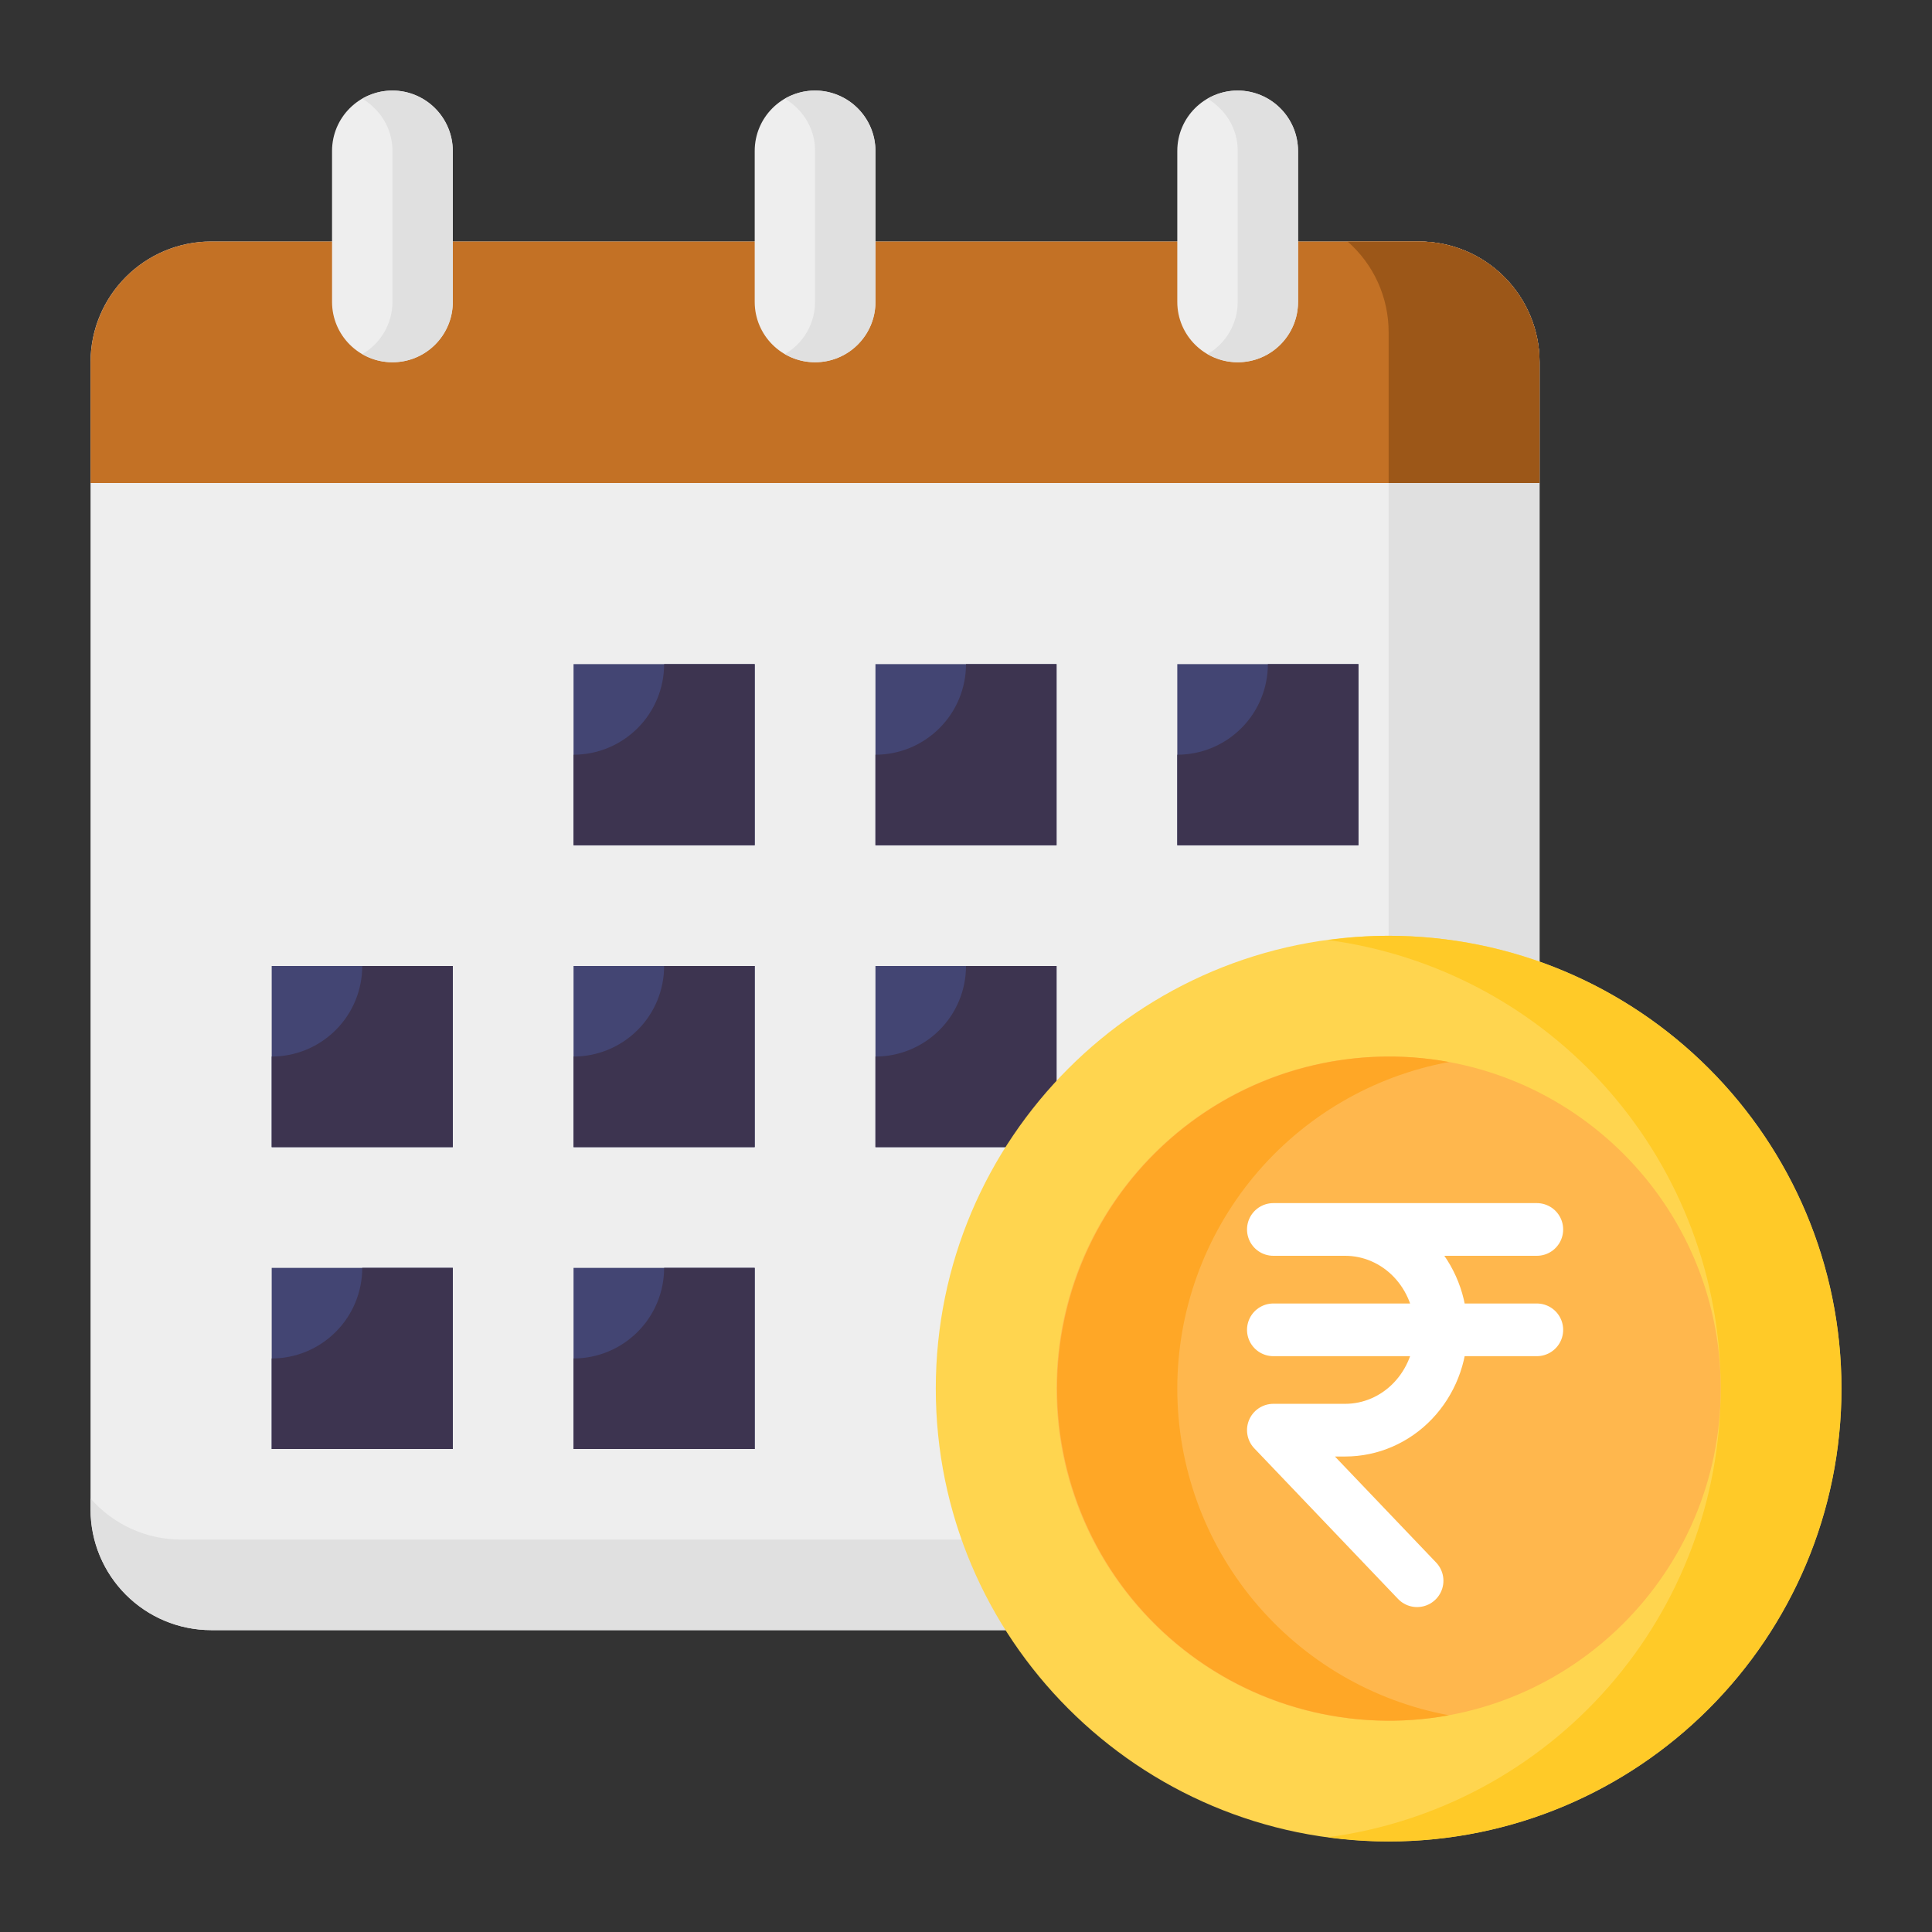
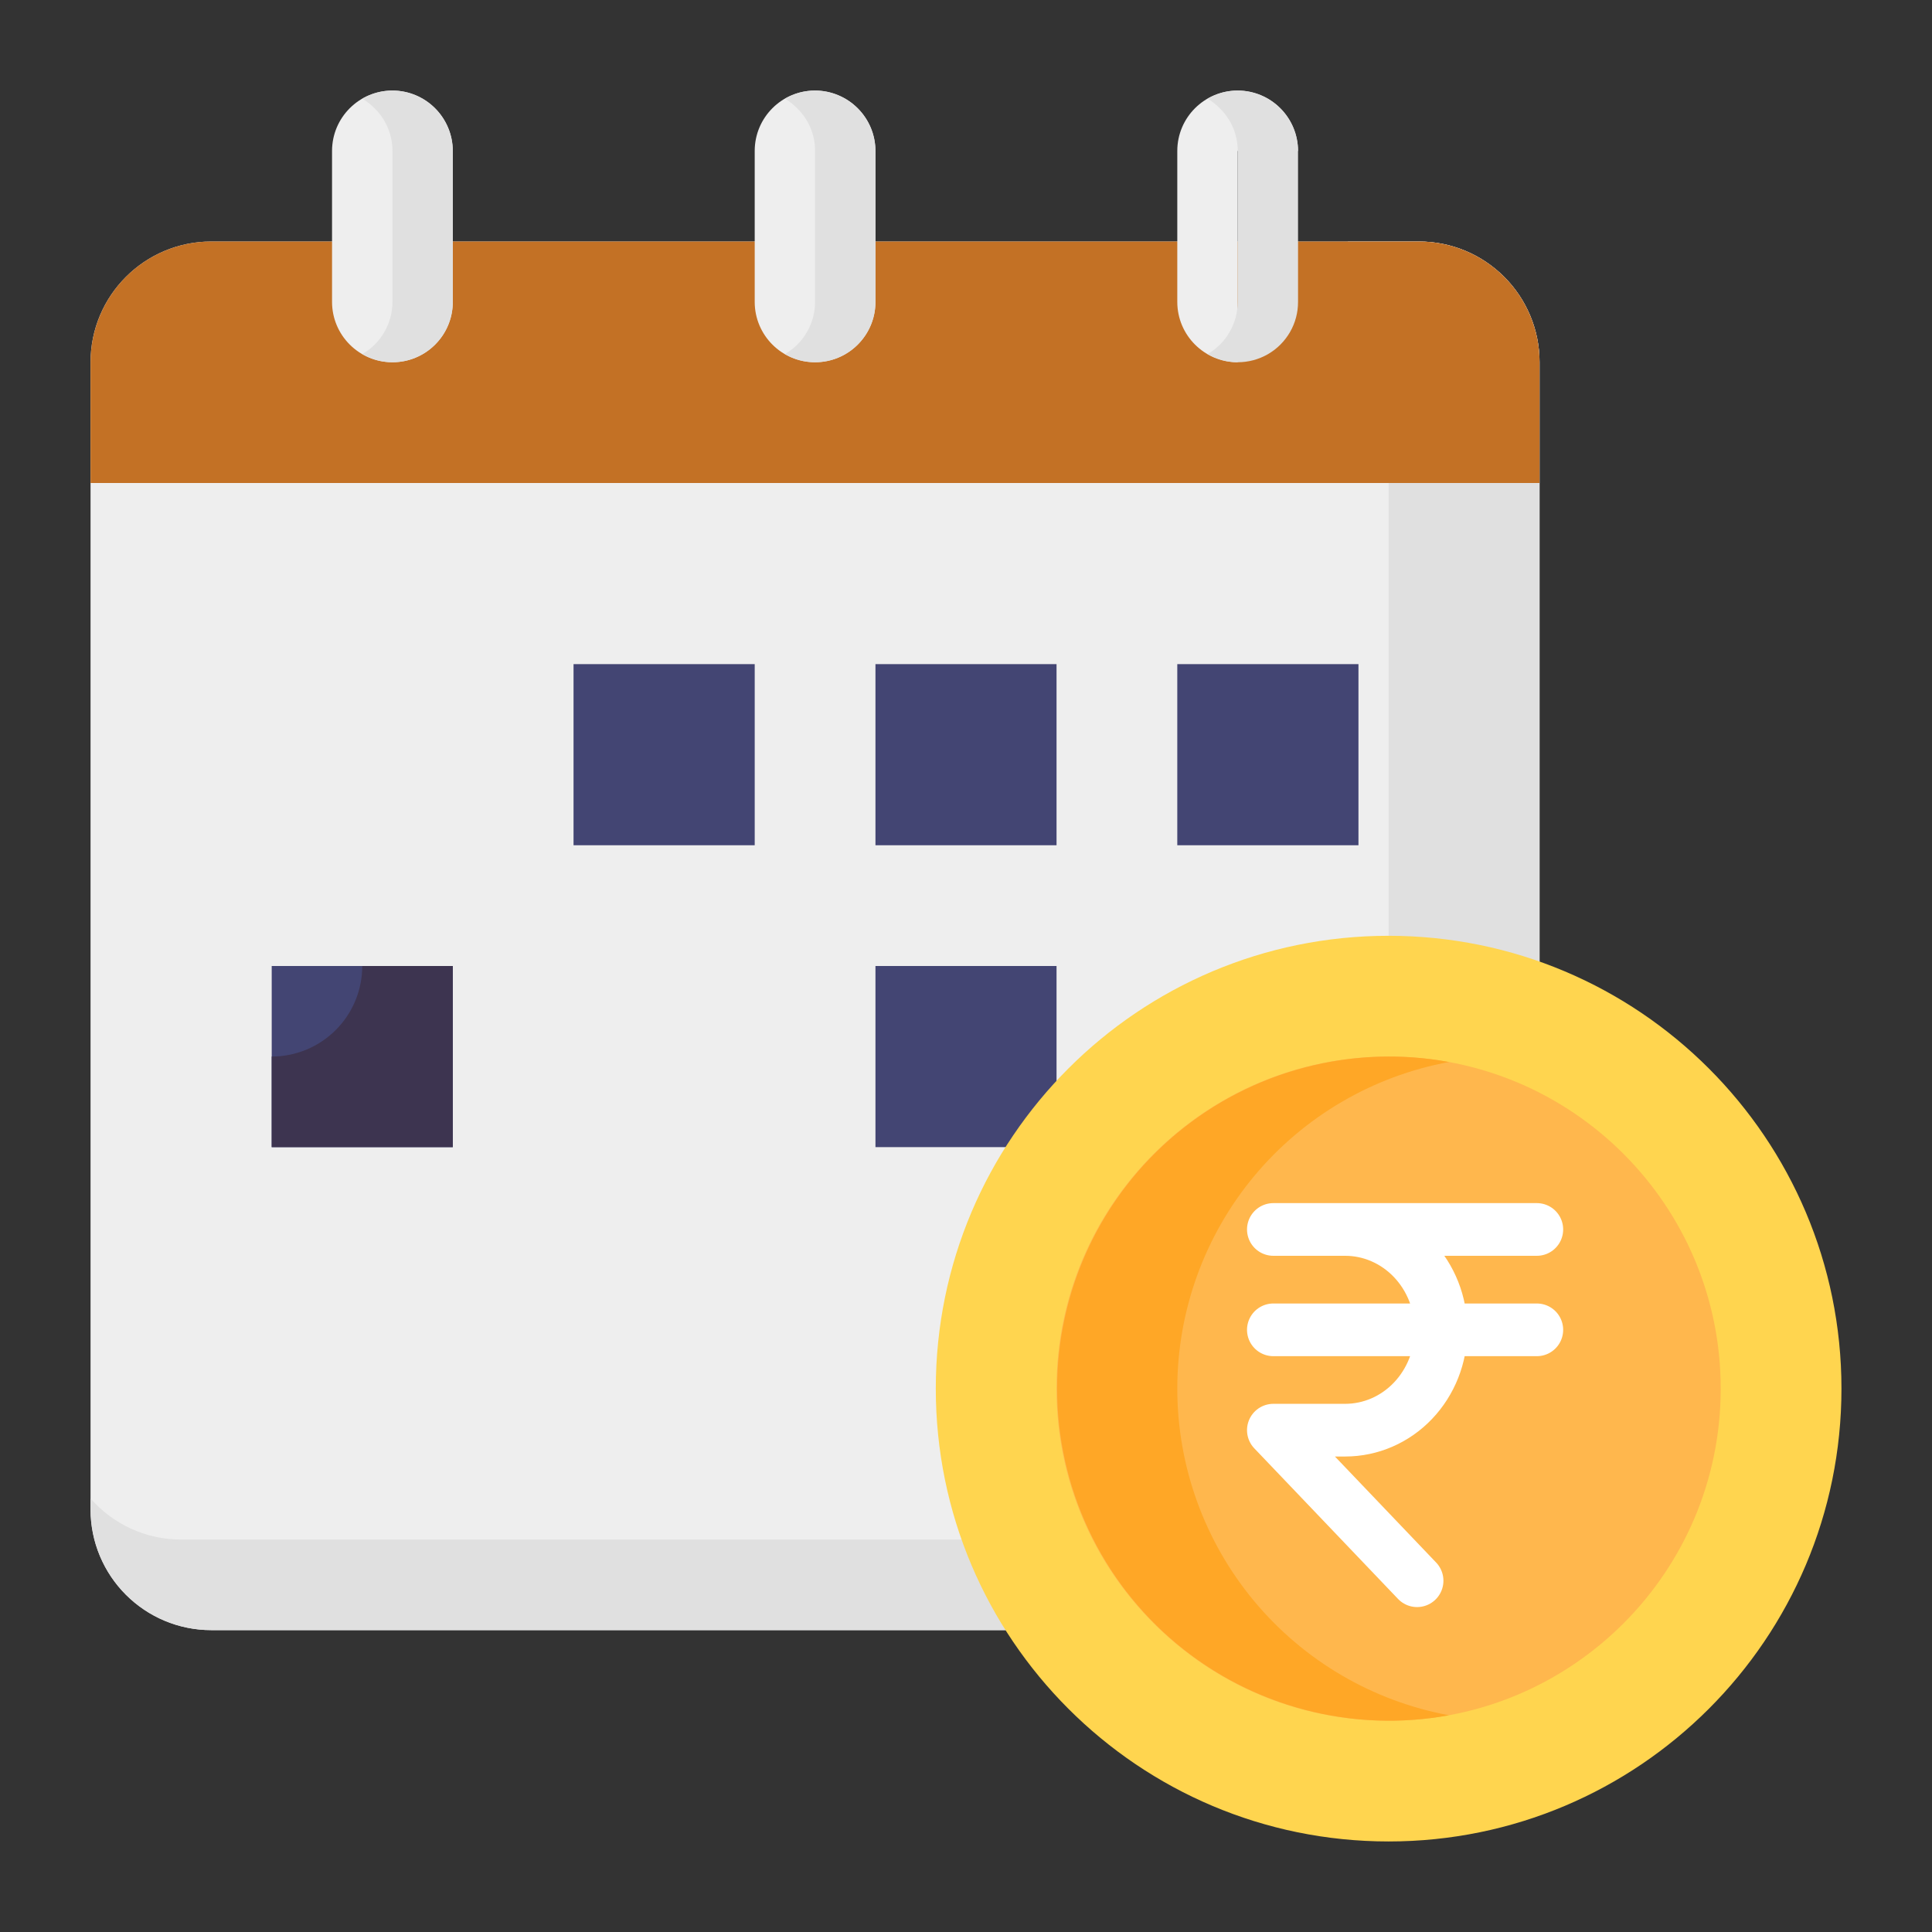
<svg xmlns="http://www.w3.org/2000/svg" width="44" height="44" viewBox="0 0 44 44" fill="none">
  <rect x="0" y="0" width="44" height="44" fill="#333333" stroke="none" />
  <path d="M32.312 5.5H4.812C3.294 5.5 2.062 6.731 2.062 8.25V34.375C2.062 35.894 3.294 37.125 4.812 37.125H32.312C33.831 37.125 35.062 35.894 35.062 34.375V8.25C35.062 6.731 33.831 5.5 32.312 5.5Z" fill="#EEEEEE" />
  <path d="M35.062 8.25V34.375C35.063 34.736 34.992 35.094 34.853 35.428C34.715 35.761 34.513 36.064 34.257 36.32C34.002 36.575 33.699 36.778 33.365 36.916C33.031 37.054 32.674 37.125 32.312 37.125H4.812C4.451 37.125 4.094 37.054 3.76 36.916C3.426 36.778 3.123 36.575 2.868 36.32C2.612 36.064 2.41 35.761 2.272 35.428C2.133 35.094 2.062 34.736 2.062 34.375V34.127C2.32 34.421 2.637 34.657 2.993 34.818C3.348 34.979 3.734 35.063 4.125 35.062H28.875C29.236 35.063 29.594 34.992 29.927 34.853C30.261 34.715 30.564 34.513 30.82 34.257C31.075 34.002 31.278 33.699 31.416 33.365C31.554 33.031 31.625 32.674 31.625 32.312V7.562C31.625 7.172 31.542 6.786 31.381 6.43C31.219 6.074 30.984 5.757 30.69 5.5H32.312C32.674 5.5 33.031 5.571 33.365 5.709C33.699 5.847 34.002 6.05 34.257 6.305C34.513 6.561 34.715 6.864 34.853 7.198C34.992 7.531 35.063 7.889 35.062 8.25Z" fill="#E0E0E0" />
  <path d="M35.062 8.25V11H2.062V8.25C2.062 7.889 2.133 7.531 2.272 7.198C2.41 6.864 2.612 6.561 2.868 6.305C3.123 6.05 3.426 5.847 3.76 5.709C4.094 5.571 4.451 5.5 4.812 5.5H32.312C32.674 5.5 33.031 5.571 33.365 5.709C33.699 5.847 34.002 6.05 34.257 6.305C34.513 6.561 34.715 6.864 34.853 7.198C34.992 7.531 35.063 7.889 35.062 8.25Z" fill="#C37125" />
-   <path d="M35.062 8.25V11H31.625V7.562C31.625 7.172 31.542 6.786 31.381 6.43C31.219 6.074 30.984 5.757 30.69 5.5H32.312C32.674 5.5 33.031 5.571 33.365 5.709C33.699 5.847 34.002 6.05 34.257 6.305C34.513 6.561 34.715 6.864 34.853 7.198C34.992 7.531 35.063 7.889 35.062 8.25Z" fill="#9C5718" />
  <path d="M10.312 3.438C10.312 2.678 9.697 2.062 8.938 2.062C8.178 2.062 7.562 2.678 7.562 3.438V6.875C7.562 7.634 8.178 8.25 8.938 8.25C9.697 8.25 10.312 7.634 10.312 6.875V3.438Z" fill="#EEEEEE" />
  <path d="M19.938 3.438C19.938 2.678 19.322 2.062 18.562 2.062C17.803 2.062 17.188 2.678 17.188 3.438V6.875C17.188 7.634 17.803 8.25 18.562 8.25C19.322 8.25 19.938 7.634 19.938 6.875V3.438Z" fill="#EEEEEE" />
-   <path d="M29.562 3.438C29.562 2.678 28.947 2.062 28.188 2.062C27.428 2.062 26.812 2.678 26.812 3.438V6.875C26.812 7.634 27.428 8.25 28.188 8.25C28.947 8.25 29.562 7.634 29.562 6.875V3.438Z" fill="#EEEEEE" />
+   <path d="M29.562 3.438C29.562 2.678 28.947 2.062 28.188 2.062C27.428 2.062 26.812 2.678 26.812 3.438V6.875C26.812 7.634 27.428 8.25 28.188 8.25V3.438Z" fill="#EEEEEE" />
  <path d="M10.312 3.438V6.875C10.313 7.116 10.25 7.354 10.129 7.563C10.008 7.772 9.835 7.946 9.625 8.067C9.416 8.187 9.179 8.25 8.937 8.25C8.696 8.25 8.459 8.186 8.25 8.064C8.459 7.944 8.633 7.771 8.753 7.562C8.874 7.353 8.938 7.116 8.938 6.875V3.438C8.938 3.257 8.903 3.078 8.833 2.912C8.764 2.745 8.661 2.594 8.532 2.468C8.449 2.382 8.354 2.308 8.25 2.248C8.459 2.127 8.696 2.063 8.938 2.062C9.301 2.065 9.65 2.211 9.907 2.468C10.164 2.725 10.31 3.074 10.312 3.438ZM19.938 3.438V6.875C19.938 7.116 19.875 7.354 19.754 7.563C19.633 7.772 19.46 7.946 19.25 8.067C19.041 8.187 18.804 8.25 18.562 8.25C18.321 8.25 18.084 8.186 17.875 8.064C18.084 7.944 18.258 7.771 18.378 7.562C18.499 7.353 18.562 7.116 18.562 6.875V3.438C18.564 3.257 18.528 3.078 18.458 2.912C18.389 2.745 18.286 2.594 18.157 2.468C18.074 2.382 17.979 2.308 17.875 2.248C18.084 2.127 18.321 2.063 18.562 2.062C18.926 2.065 19.274 2.211 19.532 2.468C19.789 2.725 19.935 3.074 19.938 3.438ZM29.562 3.438V6.875C29.563 7.116 29.5 7.354 29.379 7.563C29.258 7.772 29.085 7.946 28.875 8.067C28.666 8.187 28.429 8.25 28.187 8.25C27.946 8.25 27.709 8.186 27.5 8.064C27.709 7.944 27.883 7.771 28.003 7.562C28.124 7.353 28.188 7.116 28.188 6.875V3.438C28.189 3.257 28.153 3.078 28.083 2.912C28.014 2.745 27.911 2.594 27.782 2.468C27.699 2.382 27.604 2.308 27.5 2.248C27.709 2.127 27.946 2.063 28.188 2.062C28.551 2.065 28.899 2.211 29.157 2.468C29.414 2.725 29.56 3.074 29.562 3.438Z" fill="#E0E0E0" />
  <path d="M13.062 15.125H17.188V19.25H13.062V15.125ZM19.938 15.125H24.062V19.25H19.938V15.125ZM19.938 22H24.062V26.125H19.938V22ZM26.812 15.125H30.938V19.25H26.812V15.125ZM6.188 22H10.312V26.125H6.188V22Z" fill="#434573" />
  <path d="M10.312 22V26.125H6.188V24.062C6.735 24.062 7.259 23.845 7.646 23.458C8.033 23.072 8.25 22.547 8.25 22H10.312Z" fill="#3D3450" />
-   <path d="M13.062 22H17.188V26.125H13.062V22ZM6.188 28.875H10.312V33H6.188V28.875ZM13.062 28.875H17.188V33H13.062V28.875Z" fill="#434573" />
-   <path d="M10.312 28.875V33H6.188V30.938C6.735 30.938 7.259 30.72 7.646 30.333C8.033 29.947 8.25 29.422 8.25 28.875H10.312ZM17.188 22V26.125H13.062V24.062C13.61 24.062 14.134 23.845 14.521 23.458C14.908 23.072 15.125 22.547 15.125 22H17.188ZM17.188 15.125V19.25H13.062V17.188C13.61 17.188 14.134 16.97 14.521 16.583C14.908 16.197 15.125 15.672 15.125 15.125H17.188ZM24.062 22V26.125H19.938V24.062C20.485 24.062 21.009 23.845 21.396 23.458C21.783 23.072 22 22.547 22 22H24.062ZM24.062 15.125V19.25H19.938V17.188C20.485 17.188 21.009 16.97 21.396 16.583C21.783 16.197 22 15.672 22 15.125H24.062ZM30.938 15.125V19.25H26.812V17.188C27.36 17.188 27.884 16.97 28.271 16.583C28.658 16.197 28.875 15.672 28.875 15.125H30.938ZM17.188 28.875V33H13.062V30.938C13.61 30.938 14.134 30.72 14.521 30.333C14.908 29.947 15.125 29.422 15.125 28.875H17.188Z" fill="#3D3450" />
  <path d="M31.625 41.938C37.32 41.938 41.938 37.32 41.938 31.625C41.938 25.93 37.32 21.312 31.625 21.312C25.93 21.312 21.312 25.93 21.312 31.625C21.312 37.32 25.93 41.938 31.625 41.938Z" fill="#FFD54F" />
-   <path d="M41.938 31.625C41.937 34.36 40.85 36.982 38.916 38.916C36.982 40.85 34.36 41.937 31.625 41.938C31.165 41.937 30.706 41.905 30.25 41.841C32.724 41.51 34.994 40.291 36.638 38.412C38.282 36.533 39.188 34.121 39.188 31.625C39.188 29.128 38.282 26.717 36.638 24.838C34.994 22.959 32.724 21.741 30.25 21.409C30.706 21.345 31.165 21.313 31.625 21.312C34.36 21.313 36.982 22.4 38.916 24.334C40.85 26.268 41.937 28.89 41.938 31.625Z" fill="#FFCA28" />
  <path d="M31.625 39.188C35.802 39.188 39.188 35.802 39.188 31.625C39.188 27.448 35.802 24.062 31.625 24.062C27.448 24.062 24.062 27.448 24.062 31.625C24.062 35.802 27.448 39.188 31.625 39.188Z" fill="#FFB74D" />
  <path d="M33 39.064C31.91 39.264 30.789 39.221 29.716 38.939C28.644 38.658 27.647 38.144 26.796 37.434C25.944 36.724 25.259 35.836 24.789 34.832C24.319 33.828 24.075 32.733 24.075 31.625C24.075 30.517 24.319 29.422 24.789 28.418C25.259 27.414 25.944 26.526 26.796 25.816C27.647 25.106 28.644 24.592 29.716 24.311C30.789 24.029 31.91 23.986 33 24.186C31.262 24.508 29.692 25.428 28.561 26.787C27.431 28.146 26.812 29.858 26.812 31.625C26.812 33.392 27.431 35.104 28.561 36.463C29.692 37.822 31.262 38.742 33 39.064Z" fill="#FFA726" />
  <path d="M35 28H29H30.636C31.215 28 31.77 28.241 32.179 28.669C32.588 29.098 32.818 29.68 32.818 30.286C32.818 30.892 32.588 31.473 32.179 31.902C31.77 32.331 31.215 32.571 30.636 32.571H29L32.273 36M29 30.286H35" stroke="white" stroke-width="1.2" stroke-linecap="round" stroke-linejoin="round" />
</svg>